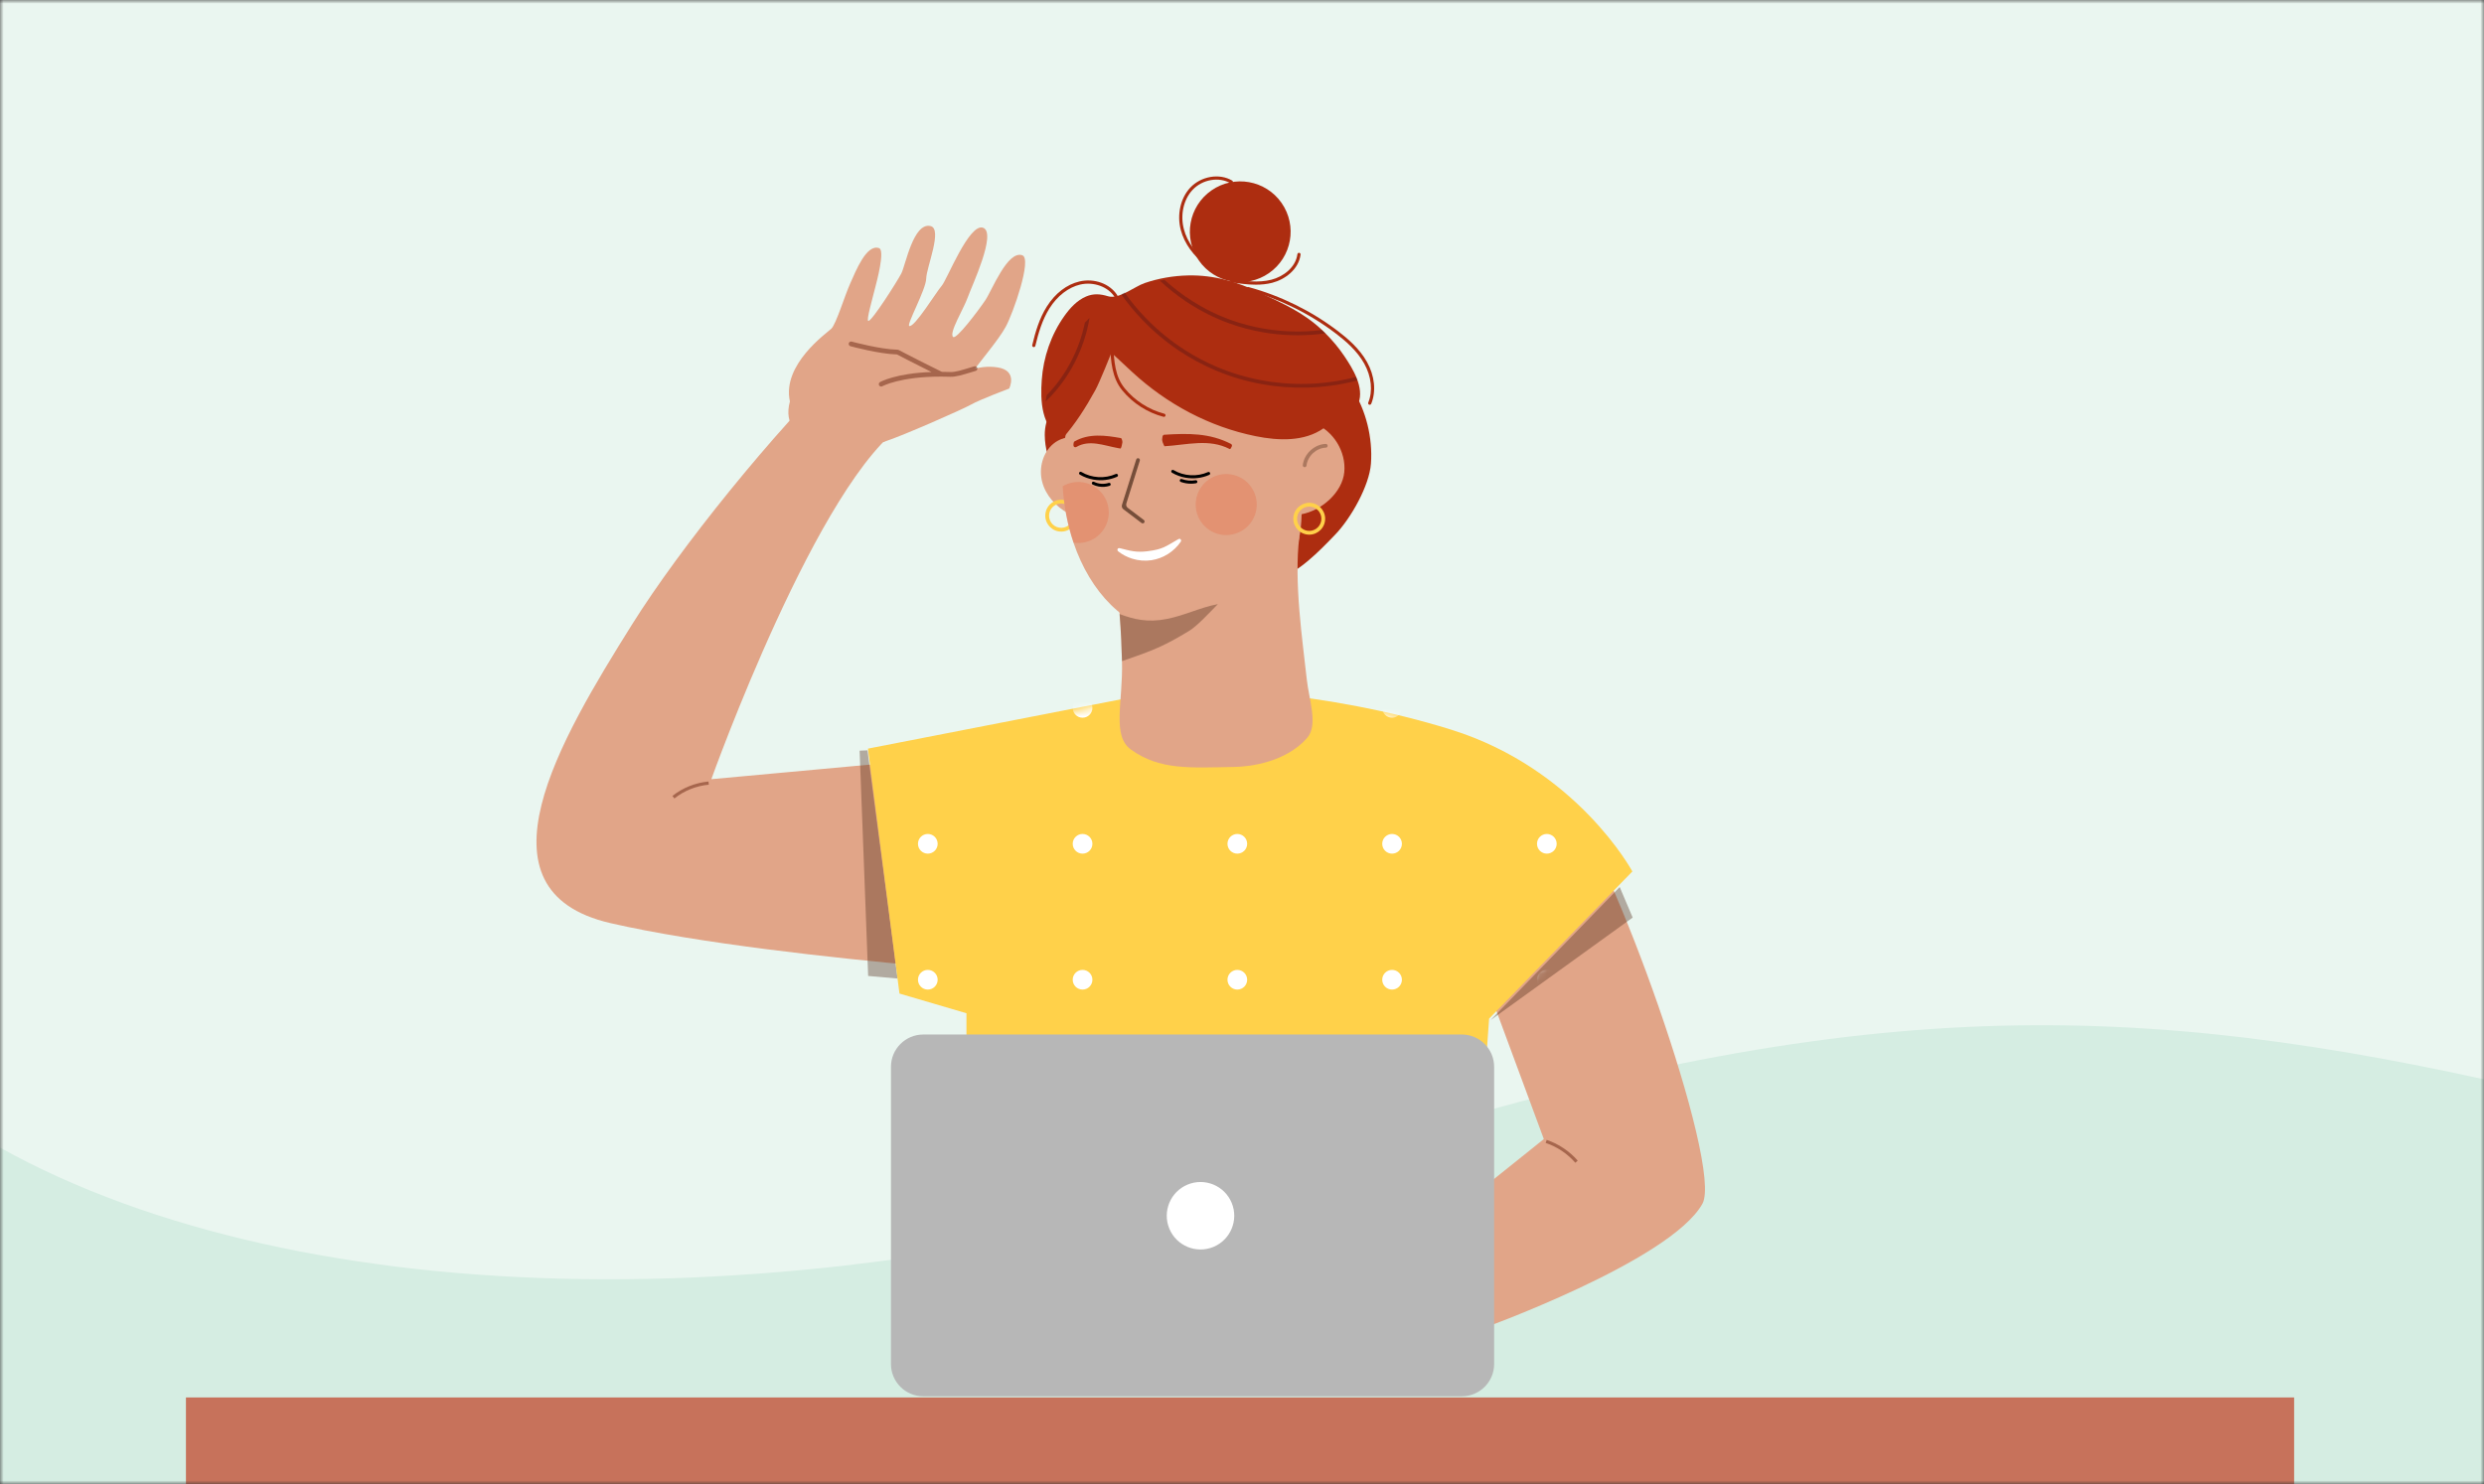
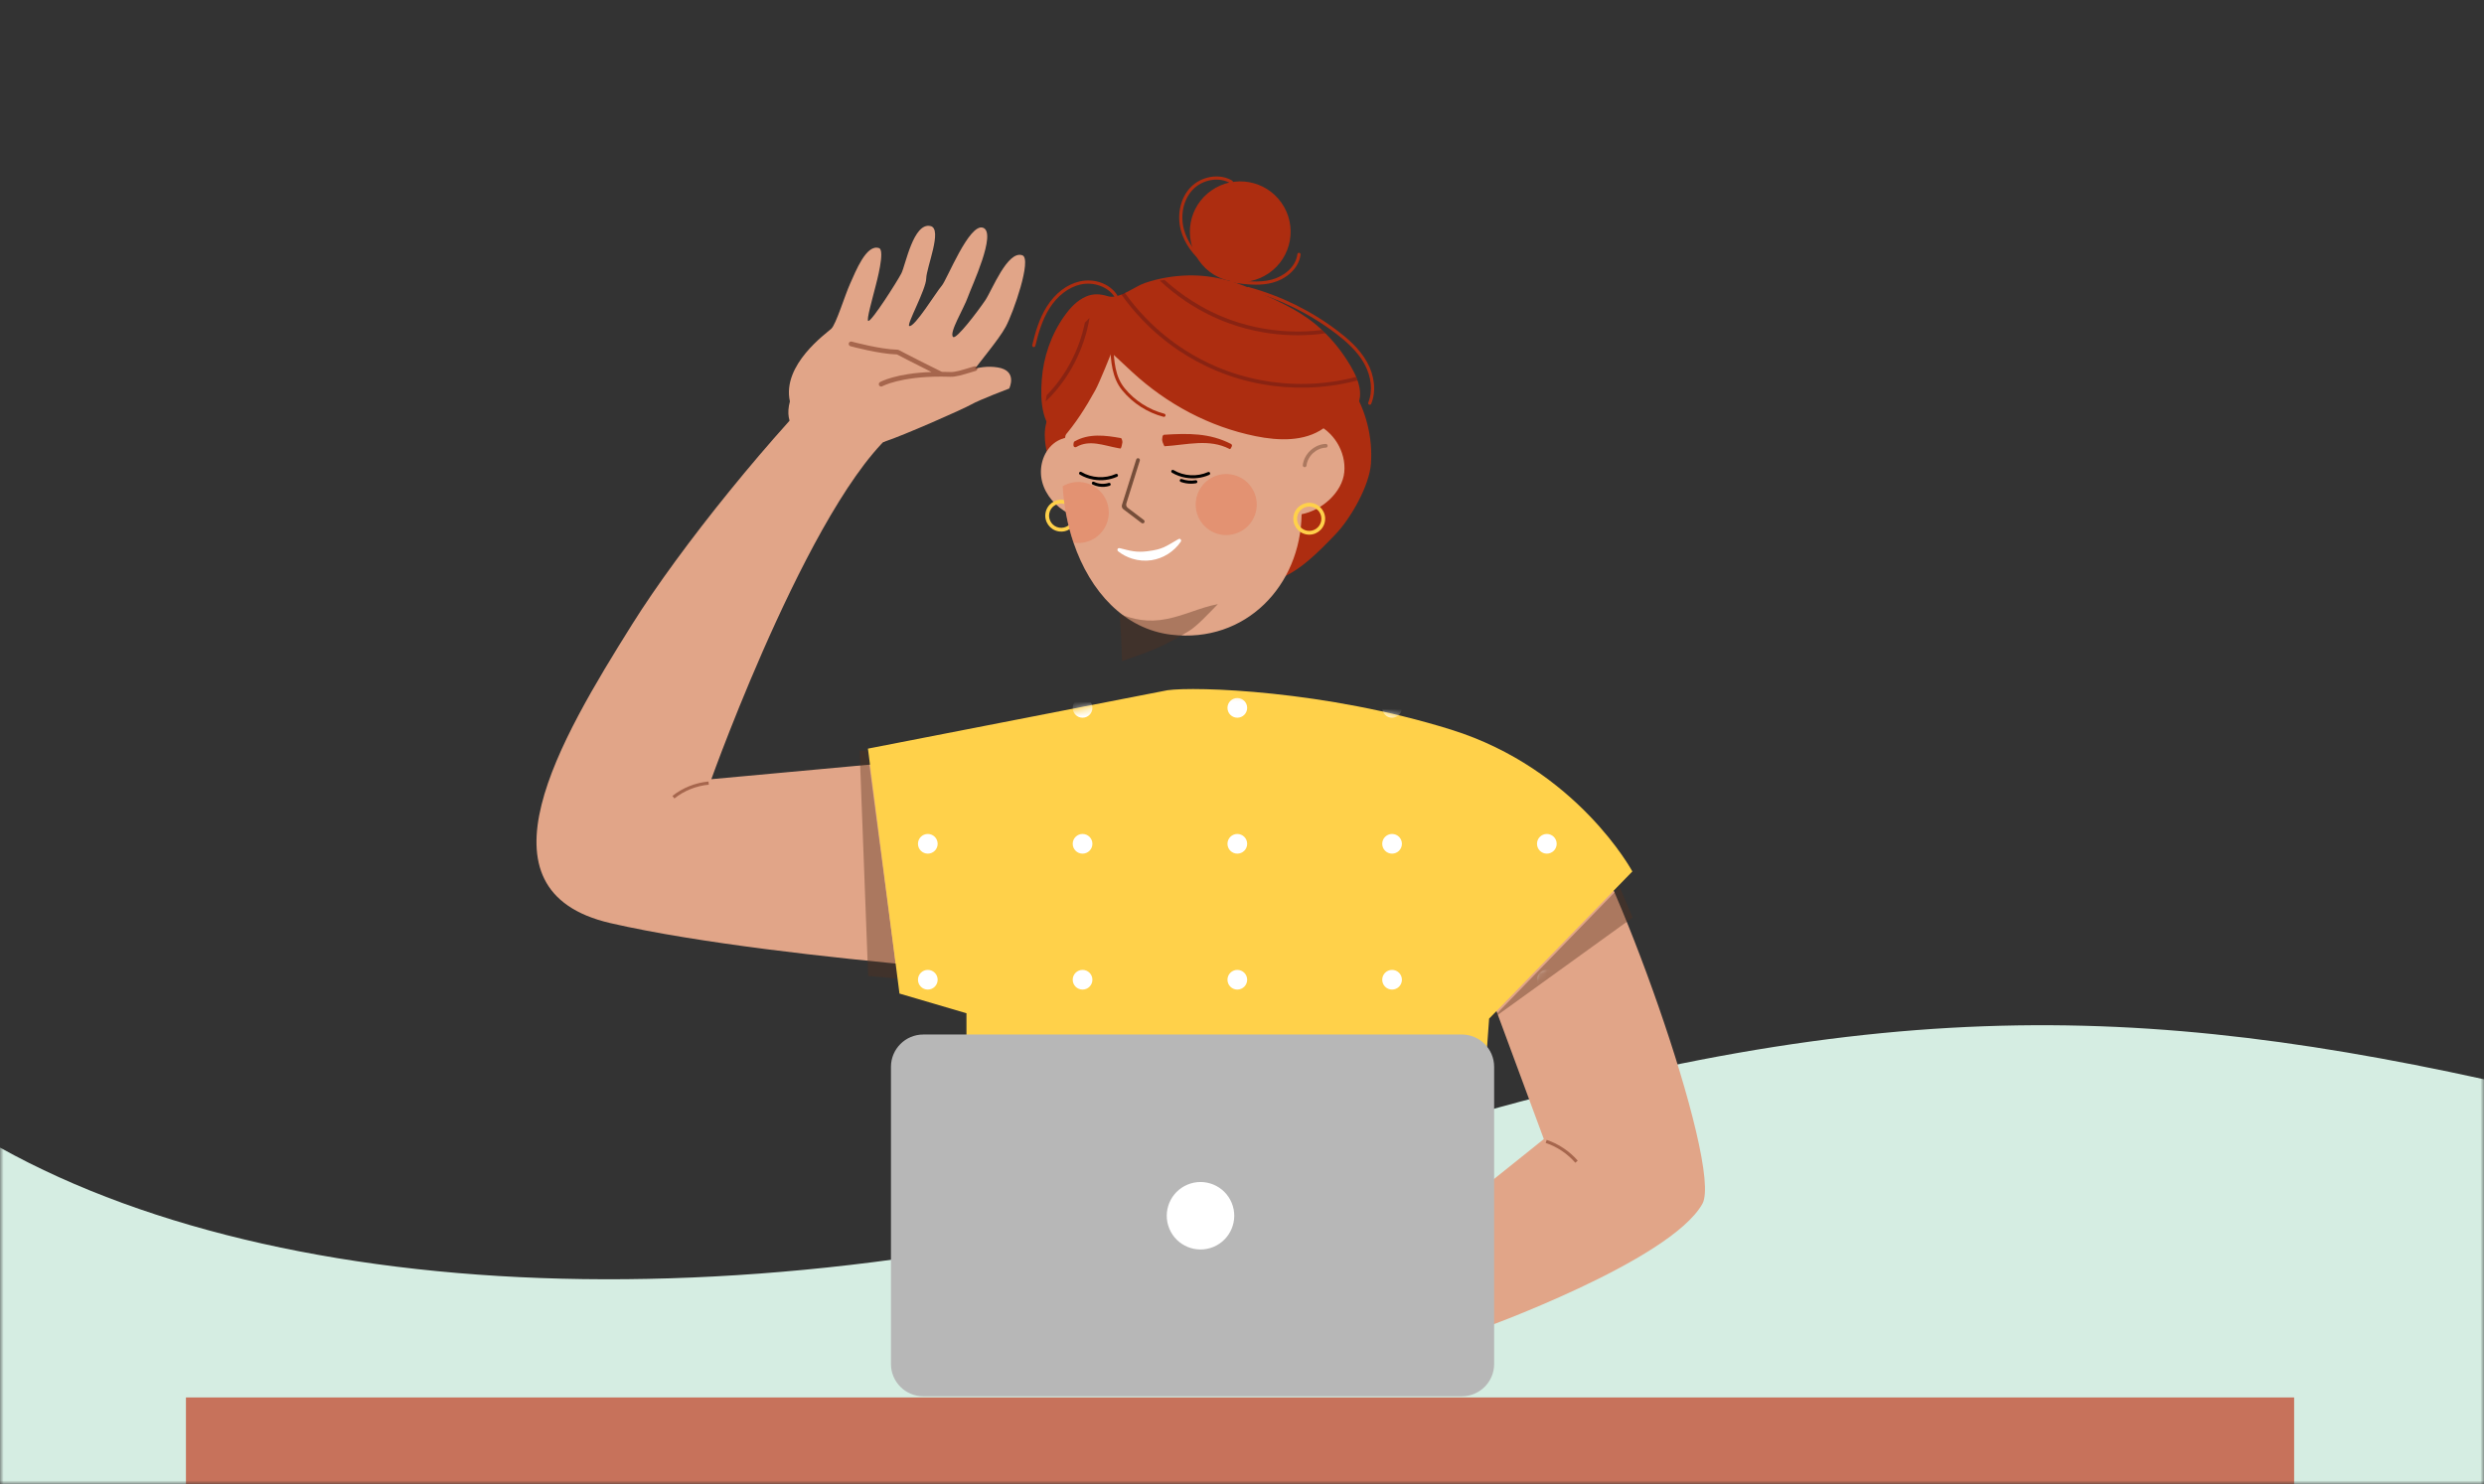
<svg xmlns="http://www.w3.org/2000/svg" width="338" height="202" viewBox="0 0 338 202" fill="none">
  <rect x="0" y="0" width="338" height="202" fill="#333333" stroke="none" />
  <g clip-path="url(#clip0_2705_31187)">
    <mask id="mask0_2705_31187" style="mask-type:luminance" maskUnits="userSpaceOnUse" x="0" y="0" width="338" height="202">
      <path d="M338 0H0V202H338V0Z" fill="white" />
    </mask>
    <g mask="url(#mask0_2705_31187)">
-       <path d="M338 0H0V202H338V0Z" fill="#EAF6F0" />
      <path d="M338 146.9C286.8 135.7 248.3 135.7 179.5 158.1C110.7 180.5 41 179 0 156.2V202H338.3L338 146.9Z" fill="#D5EDE2" />
      <path d="M201.244 181C201.244 181 227.234 171.694 231.645 163.856C234.543 158.714 218.897 115.364 213.503 109.975C208.109 104.587 163.484 99.688 163.484 99.688C159.593 100.205 141.151 101.958 124.646 103.494C109.953 104.858 96.793 106.055 96.793 106.055C96.793 106.055 111.506 64.911 123.275 57.563C123.437 52.04 122.023 42.653 115.072 49.279C105.178 58.883 92.535 74.559 86.007 84.994C76.198 100.667 63.94 121.242 83.065 125.648C95.035 128.408 113.538 130.402 125.707 131.507C127.006 131.624 128.232 131.73 129.372 131.828C134.606 132.276 137.985 132.508 137.985 132.508H201.734L210.071 155.04L177.705 181H201.244Z" fill="#E1A588" />
      <path d="M134.079 40.854C134.983 39.517 137.092 34.035 139.111 34.748C140.458 35.224 137.873 42.596 136.852 44.475C135.83 46.355 133.354 49.151 131.343 51.954C129.333 54.757 121.716 58.188 120.324 60.128C115.315 61.02 105.733 61.171 107.482 54.638C106.377 49.641 112.447 45.368 113.107 44.752C113.766 44.137 114.945 40.229 115.689 38.585C116.432 36.941 117.893 33.165 119.618 33.773C120.469 34.072 119.253 38.491 119.119 39.034C118.733 40.597 117.845 43.642 118.154 43.682C118.63 43.743 122.064 38.333 122.642 37.224C123.22 36.114 124.276 30.227 126.618 30.769C128.298 31.158 126.057 36.407 126.031 37.912C126.005 39.417 123.297 44.247 123.73 44.374C124.45 44.587 127.432 39.692 128.142 38.895C128.852 38.099 131.882 30.299 133.773 31.002C135.664 31.705 132.204 38.986 131.703 40.423C131.149 42.01 129.083 45.32 129.691 45.864C130.122 46.25 133.067 42.35 134.079 40.854Z" fill="#E1A588" />
      <path d="M120.509 49.885C120.509 49.885 127.55 50.966 129.347 50.96C131.145 50.954 132.882 49.574 135.716 50.003C138.551 50.432 137.322 52.884 137.322 52.884C137.322 52.884 133.286 54.41 132.151 55.058C131.015 55.706 122.946 59.266 120.324 60.127C117.338 61.109 120.509 49.885 120.509 49.885Z" fill="#E1A588" />
      <path opacity="0.5" fill-rule="evenodd" clip-rule="evenodd" d="M120.063 52.572C119.91 52.659 119.716 52.608 119.625 52.458C119.624 52.456 119.623 52.454 119.622 52.452C119.533 52.297 119.587 52.099 119.742 52.01C119.841 51.954 121.905 50.808 126.746 50.634C124.314 49.426 122.425 48.44 122.05 48.244C119.631 48.181 115.881 47.164 115.72 47.12C115.637 47.097 115.57 47.044 115.529 46.975C115.484 46.902 115.469 46.812 115.494 46.723C115.541 46.551 115.719 46.449 115.891 46.496C115.93 46.507 119.804 47.557 122.139 47.599C122.189 47.599 122.239 47.612 122.284 47.636C122.31 47.65 124.922 49.023 128.164 50.612C128.548 50.614 128.946 50.622 129.359 50.636C129.966 50.658 130.874 50.38 131.925 50.059C132.139 49.994 132.358 49.927 132.581 49.861C132.752 49.81 132.932 49.908 132.983 50.079C133.034 50.251 132.936 50.431 132.765 50.481C132.544 50.547 132.326 50.614 132.114 50.678L132.112 50.679C131.006 51.017 130.051 51.308 129.336 51.283C128.911 51.268 128.503 51.261 128.11 51.26C128.097 51.261 128.083 51.261 128.07 51.26C122.478 51.252 120.094 52.555 120.063 52.572Z" fill="#6D2813" />
      <path d="M186.547 63.1C186.331 66.12 183.807 70.555 181.703 72.745C179.446 75.093 176.726 77.909 173.745 78.866C167.256 80.95 161.479 77.451 155.406 74.604C150.034 72.085 142.229 66.398 142.162 59.215C142.141 56.906 143.428 54.717 145.121 53.26C146.815 51.804 148.879 50.972 150.932 50.28C159.055 47.538 167.672 46.596 176.042 47.552C182.849 48.329 187.053 56.038 186.547 63.1Z" fill="#AD2D10" />
      <path opacity="0.38" d="M202.818 138.854L222.161 124.891L220.395 120.734L202.818 138.854Z" fill="#56301F" />
      <path opacity="0.38" d="M122.135 133.19C120.89 133.083 119.549 132.966 118.129 132.838L116.969 102.176L118.04 102.127L122.135 133.19Z" fill="#56301F" />
      <path d="M158.851 93.951L118.1 101.897L122.393 135.235L131.507 137.915V166.332L201.207 158.289L202.626 138.647L222.117 118.614C222.117 118.614 214.611 104.674 197.454 99.313C180.297 93.951 162.604 93.415 158.851 93.951Z" fill="#FFD14A" />
      <mask id="mask1_2705_31187" style="mask-type:luminance" maskUnits="userSpaceOnUse" x="118" y="94" width="105" height="73">
        <path d="M158.896 94.254L118.145 102.2L122.438 135.537L131.552 138.218V166.634L201.252 158.592L202.671 138.95L222.162 118.917C222.162 118.917 214.656 104.977 197.499 99.615C180.342 94.254 162.649 93.717 158.896 94.254Z" fill="white" />
      </mask>
      <g mask="url(#mask1_2705_31187)">
        <path d="M127.587 96.349C127.587 97.088 126.988 97.688 126.248 97.688C125.509 97.688 124.909 97.088 124.909 96.349C124.909 95.609 125.509 95.01 126.248 95.01C126.988 95.01 127.587 95.609 127.587 96.349Z" fill="white" />
        <path d="M148.644 96.349C148.644 97.088 148.044 97.688 147.305 97.688C146.565 97.688 145.966 97.088 145.966 96.349C145.966 95.609 146.565 95.01 147.305 95.01C148.044 95.01 148.644 95.609 148.644 96.349Z" fill="white" />
        <path d="M169.702 96.349C169.702 97.088 169.103 97.688 168.363 97.688C167.624 97.688 167.024 97.088 167.024 96.349C167.024 95.609 167.624 95.01 168.363 95.01C169.103 95.01 169.702 95.609 169.702 96.349Z" fill="white" />
        <path d="M190.759 96.349C190.759 97.088 190.16 97.688 189.42 97.688C188.681 97.688 188.081 97.088 188.081 96.349C188.081 95.609 188.681 95.01 189.42 95.01C190.16 95.01 190.759 95.609 190.759 96.349Z" fill="white" />
        <path d="M211.819 96.349C211.819 97.088 211.219 97.688 210.48 97.688C209.74 97.688 209.141 97.088 209.141 96.349C209.141 95.609 209.74 95.01 210.48 95.01C211.219 95.01 211.819 95.609 211.819 96.349Z" fill="white" />
        <path d="M127.587 114.851C127.587 115.59 126.988 116.19 126.248 116.19C125.509 116.19 124.909 115.59 124.909 114.851C124.909 114.111 125.509 113.512 126.248 113.512C126.988 113.512 127.587 114.111 127.587 114.851Z" fill="white" />
        <path d="M148.644 114.851C148.644 115.59 148.044 116.19 147.305 116.19C146.565 116.19 145.966 115.59 145.966 114.851C145.966 114.111 146.565 113.512 147.305 113.512C148.044 113.512 148.644 114.111 148.644 114.851Z" fill="white" />
        <path d="M169.702 114.851C169.702 115.59 169.103 116.19 168.363 116.19C167.624 116.19 167.024 115.59 167.024 114.851C167.024 114.111 167.624 113.512 168.363 113.512C169.103 113.512 169.702 114.111 169.702 114.851Z" fill="white" />
        <path d="M190.759 114.851C190.759 115.59 190.16 116.19 189.42 116.19C188.681 116.19 188.081 115.59 188.081 114.851C188.081 114.111 188.681 113.512 189.42 113.512C190.16 113.512 190.759 114.111 190.759 114.851Z" fill="white" />
        <path d="M211.819 114.851C211.819 115.59 211.219 116.19 210.48 116.19C209.74 116.19 209.141 115.59 209.141 114.851C209.141 114.111 209.74 113.512 210.48 113.512C211.219 113.512 211.819 114.111 211.819 114.851Z" fill="white" />
        <path d="M127.587 133.353C127.587 134.092 126.988 134.692 126.248 134.692C125.509 134.692 124.909 134.092 124.909 133.353C124.909 132.613 125.509 132.014 126.248 132.014C126.988 132.014 127.587 132.613 127.587 133.353Z" fill="white" />
        <path d="M148.644 133.353C148.644 134.092 148.044 134.692 147.305 134.692C146.565 134.692 145.966 134.092 145.966 133.353C145.966 132.613 146.565 132.014 147.305 132.014C148.044 132.014 148.644 132.613 148.644 133.353Z" fill="white" />
        <path d="M169.702 133.353C169.702 134.092 169.103 134.692 168.363 134.692C167.624 134.692 167.024 134.092 167.024 133.353C167.024 132.613 167.624 132.014 168.363 132.014C169.103 132.014 169.702 132.613 169.702 133.353Z" fill="white" />
        <path d="M190.759 133.353C190.759 134.092 190.16 134.692 189.42 134.692C188.681 134.692 188.081 134.092 188.081 133.353C188.081 132.613 188.681 132.014 189.42 132.014C190.16 132.014 190.759 132.613 190.759 133.353Z" fill="white" />
        <path d="M211.819 133.353C211.819 134.092 211.219 134.692 210.48 134.692C209.74 134.692 209.141 134.092 209.141 133.353C209.141 132.613 209.74 132.014 210.48 132.014C211.219 132.014 211.819 132.613 211.819 133.353Z" fill="white" />
        <path d="M127.587 151.855C127.587 152.594 126.988 153.194 126.248 153.194C125.509 153.194 124.909 152.594 124.909 151.855C124.909 151.115 125.509 150.516 126.248 150.516C126.988 150.516 127.587 151.115 127.587 151.855Z" fill="white" />
        <path d="M148.644 151.855C148.644 152.594 148.044 153.194 147.305 153.194C146.565 153.194 145.966 152.594 145.966 151.855C145.966 151.115 146.565 150.516 147.305 150.516C148.044 150.516 148.644 151.115 148.644 151.855Z" fill="white" />
        <path d="M169.702 151.855C169.702 152.594 169.103 153.194 168.363 153.194C167.624 153.194 167.024 152.594 167.024 151.855C167.024 151.115 167.624 150.516 168.363 150.516C169.103 150.516 169.702 151.115 169.702 151.855Z" fill="white" />
        <path d="M190.759 151.855C190.759 152.594 190.16 153.194 189.42 153.194C188.681 153.194 188.081 152.594 188.081 151.855C188.081 151.115 188.681 150.516 189.42 150.516C190.16 150.516 190.759 151.115 190.759 151.855Z" fill="white" />
        <path d="M211.819 151.855C211.819 152.594 211.219 153.194 210.48 153.194C209.74 153.194 209.141 152.594 209.141 151.855C209.141 151.115 209.74 150.516 210.48 150.516C211.219 150.516 211.819 151.115 211.819 151.855Z" fill="white" />
      </g>
      <path d="M148.616 60.493C147.258 59.143 144.86 59.164 143.371 60.369C141.882 61.573 141.327 63.722 141.807 65.576C142.286 67.43 143.684 68.968 145.371 69.874C147.058 70.781 148.254 67.645 150.169 67.619L148.616 60.493Z" fill="#E1A588" />
      <path d="M142.265 69.818C142.469 68.64 143.593 67.847 144.771 68.052C145.949 68.256 146.741 69.38 146.537 70.559C146.333 71.737 145.209 72.529 144.031 72.325C142.853 72.12 142.06 70.996 142.265 69.818ZM142.77 69.905C142.614 70.805 143.219 71.663 144.118 71.819C145.017 71.975 145.876 71.37 146.032 70.471C146.188 69.571 145.583 68.713 144.684 68.557C143.784 68.401 142.925 69.006 142.77 69.905Z" fill="#FFD14A" />
      <path d="M144.771 60.715C144.553 62.545 144.5 64.382 144.604 66.18C144.759 68.86 145.26 71.46 146.072 73.859C148.333 80.536 153.005 85.633 159.383 86.39C169.497 87.587 176.978 79.7 177.111 69.989C179.842 69.484 182.652 67.023 182.918 64.259C183.184 61.496 181.449 58.656 178.868 57.636C177.977 50.354 172.631 42.898 165.476 41.283L165.86 40.959C155.655 39.746 146.208 48.592 144.771 60.715Z" fill="#E1A588" />
      <path opacity="0.22" d="M169.245 72.072C171.121 70.75 171.57 68.159 170.249 66.283C168.928 64.407 166.336 63.958 164.46 65.279C162.585 66.601 162.136 69.192 163.457 71.068C164.778 72.943 167.37 73.393 169.245 72.072Z" fill="#EA4D28" />
      <path opacity="0.22" d="M144.604 66.18C144.758 68.861 145.259 71.461 146.071 73.859C148.31 74.211 150.423 72.704 150.811 70.467C151.203 68.204 149.687 66.058 147.424 65.665C146.409 65.489 145.421 65.698 144.604 66.18Z" fill="#EA4D28" />
-       <path d="M152.323 83.356C152.331 83.431 152.334 83.504 152.342 83.578C152.539 86.011 152.624 88.128 152.671 89.993C152.818 95.627 151.249 100.157 153.911 102.041C157.829 104.813 161.696 104.508 168.079 104.384C170.058 104.346 174.951 103.762 177.86 100.444C179.409 98.679 178.104 95.23 177.805 92.394C177.253 87.237 176.035 79.228 176.805 73.05C174.078 72.27 166.147 76.003 163.444 76.528C160.085 77.174 155.296 77.342 152.545 79.586C150.649 81.131 152.121 80.918 152.323 83.356Z" fill="#E1A588" />
      <path d="M154.07 76.046C154.918 76.307 155.824 76.383 156.697 76.248C158.288 76.004 159.774 75.06 160.674 73.725C160.753 73.607 160.721 73.448 160.604 73.369C160.486 73.29 160.371 73.368 160.248 73.438C158.627 74.359 158.265 74.766 156.13 75.031C154.607 75.221 153.79 74.969 152.465 74.637C152.327 74.602 152.193 74.567 152.105 74.678C152.016 74.788 152.035 74.95 152.146 75.038C152.714 75.491 153.373 75.831 154.07 76.046Z" fill="white" />
      <path d="M184.847 54.888C184.161 56.697 181.599 57.236 180.157 58.252C180.133 58.267 180.115 58.279 180.093 58.298C177.492 60.125 173.984 60.005 170.859 59.369C164.545 58.09 158.766 54.989 154.05 50.628C153.343 49.976 151.231 48.008 151.231 48.008C151.231 48.008 149.648 51.996 149.048 53.091C147.787 55.39 146.291 57.762 144.574 59.675C141.671 58.24 141.553 54.565 141.752 51.723C141.97 48.611 143.022 45.55 144.833 43.004C145.606 41.916 146.549 40.89 147.775 40.362C148.788 39.926 149.737 40.004 150.759 40.321C152.252 40.783 154.337 39.01 155.772 38.522C157.663 37.878 159.655 37.537 161.651 37.491C165.215 37.409 168.366 38.37 171.543 39.882C174.591 41.334 177.344 42.514 179.885 44.916C180.047 45.063 180.203 45.216 180.359 45.373C181.323 46.337 182.186 47.374 182.93 48.479C184.069 50.172 185.661 52.733 184.847 54.888Z" fill="#AD2D10" />
      <path opacity="0.26" d="M184.704 51.78C184.554 51.822 184.407 51.859 184.257 51.896C182.178 52.416 180.054 52.698 177.921 52.753C175.907 52.811 173.899 52.67 171.919 52.328C169.681 51.939 167.487 51.299 165.384 50.408C163.649 49.677 161.993 48.774 160.435 47.739H160.429C158.599 46.506 156.909 45.083 155.388 43.482C154.366 42.414 153.42 41.269 152.566 40.057C152.719 39.974 152.873 39.895 153.029 39.818C153.877 41.021 154.816 42.154 155.835 43.213C157.448 44.89 159.257 46.38 161.219 47.635C162.599 48.52 164.062 49.294 165.583 49.937C169.425 51.562 173.575 52.34 177.716 52.251C179.779 52.208 181.842 51.951 183.862 51.467C184.079 51.418 184.297 51.366 184.514 51.305C184.581 51.467 184.645 51.627 184.704 51.78Z" fill="#230918" />
      <path opacity="0.26" d="M180.359 45.373C177.834 45.722 175.266 45.722 172.744 45.37C172.438 45.328 172.141 45.282 171.838 45.226C170.308 44.963 168.799 44.565 167.339 44.042C165.258 43.301 163.262 42.288 161.423 41.061C160.147 40.21 158.937 39.255 157.82 38.202C158.032 38.156 158.24 38.12 158.451 38.086H158.454C159.614 39.151 160.866 40.109 162.194 40.951C163.862 42.013 165.65 42.897 167.51 43.562C168.992 44.088 170.519 44.489 172.071 44.749H172.077C174.654 45.181 177.292 45.239 179.885 44.917C180.047 45.064 180.203 45.217 180.359 45.373Z" fill="#230918" />
      <path opacity="0.26" d="M148.253 43.264C147.552 47.567 145.431 51.653 142.275 54.662C142.312 54.374 142.364 54.083 142.428 53.792C145.052 51.093 146.867 47.61 147.616 43.922C147.824 43.695 148.036 43.478 148.253 43.264Z" fill="#230918" />
      <path d="M158.202 60.191C158.259 60.333 158.426 60.742 158.447 60.74C161.61 60.54 164.511 59.675 167.317 61.114C167.444 61.177 167.545 60.891 167.609 60.765C167.674 60.639 167.624 60.485 167.498 60.42C164.576 58.922 161.657 58.97 158.417 59.175C158.276 59.184 158.207 59.309 158.177 59.447C158.141 59.615 158.093 59.894 158.202 60.191Z" fill="#AD2D10" />
      <path d="M146.277 60.871C146.334 60.881 146.395 60.872 146.449 60.841C148.257 59.8 150.142 60.632 152.17 60.999L152.446 61.047C152.584 61.071 152.697 60.372 152.722 60.233C152.747 60.094 152.655 59.654 152.516 59.629C150.383 59.245 148.151 58.963 146.193 60.091C146.07 60.161 146.028 60.624 146.099 60.747C146.138 60.815 146.205 60.859 146.277 60.871Z" fill="#AD2D10" />
      <path opacity="0.6" d="M155.445 71.235C155.537 71.251 155.634 71.217 155.694 71.137C155.779 71.025 155.757 70.864 155.644 70.778L153.454 69.12C153.272 68.983 153.196 68.746 153.264 68.528L155.096 62.697C155.139 62.562 155.063 62.418 154.929 62.375C154.794 62.332 154.649 62.408 154.607 62.543L152.667 68.719C152.599 68.937 152.675 69.174 152.857 69.311L155.335 71.187C155.368 71.213 155.406 71.229 155.445 71.235Z" fill="#301408" />
      <path opacity="0.38" d="M177.482 63.587C177.487 63.587 177.492 63.588 177.497 63.589C177.637 63.605 177.764 63.504 177.78 63.363C177.929 62.069 179.108 60.979 180.41 60.932C180.551 60.928 180.662 60.808 180.657 60.667C180.652 60.526 180.532 60.415 180.391 60.42C178.847 60.475 177.447 61.77 177.271 63.305C177.256 63.44 177.349 63.564 177.482 63.587Z" fill="#56301F" />
      <path opacity="0.38" d="M152.342 83.577C152.539 86.01 152.625 88.127 152.671 89.992C156.926 88.529 158.396 87.941 161.809 85.869C162.902 85.205 164.423 83.544 165.718 82.228C163.37 82.659 161.255 83.754 158.76 84.248C156.153 84.764 154.291 84.305 152.342 83.577Z" fill="#56301F" />
      <path d="M176.013 70.236C176.217 69.058 177.341 68.266 178.519 68.469C179.697 68.674 180.489 69.798 180.285 70.976C180.081 72.154 178.957 72.946 177.779 72.742C176.601 72.538 175.808 71.413 176.013 70.236ZM176.518 70.323C176.362 71.222 176.967 72.081 177.866 72.237C178.766 72.393 179.624 71.788 179.78 70.889C179.936 69.989 179.331 69.13 178.432 68.975C177.532 68.819 176.674 69.424 176.518 70.323Z" fill="#FFD14A" />
      <path d="M172.681 37.167C175.787 35.003 176.55 30.73 174.386 27.624C172.222 24.518 167.949 23.755 164.843 25.919C161.737 28.083 160.973 32.356 163.137 35.462C165.302 38.568 169.574 39.332 172.681 37.167Z" fill="#AD2D10" />
      <path d="M148.79 65.28C148.136 65.167 147.502 64.938 146.929 64.597C146.831 64.538 146.799 64.411 146.857 64.312C146.916 64.214 147.044 64.182 147.142 64.24C148.544 65.075 150.341 65.18 151.831 64.513C151.935 64.467 152.058 64.513 152.105 64.618C152.152 64.722 152.105 64.845 152 64.892C150.998 65.341 149.867 65.467 148.79 65.28Z" fill="black" />
      <path d="M161.333 65.022C160.679 64.909 160.045 64.68 159.473 64.339C159.374 64.281 159.342 64.153 159.4 64.055C159.459 63.956 159.586 63.924 159.685 63.982C161.087 64.818 162.884 64.922 164.374 64.255C164.478 64.209 164.601 64.255 164.648 64.36C164.695 64.465 164.648 64.588 164.543 64.634C163.541 65.083 162.41 65.209 161.333 65.022Z" fill="black" />
      <path d="M149.516 66.224C149.227 66.174 148.946 66.083 148.682 65.953C148.579 65.901 148.537 65.777 148.588 65.674C148.639 65.571 148.763 65.529 148.866 65.58C149.481 65.885 150.207 65.938 150.86 65.728C150.969 65.692 151.086 65.752 151.122 65.861C151.157 65.97 151.097 66.087 150.988 66.123C150.513 66.277 150.005 66.309 149.516 66.224Z" fill="black" />
      <path d="M161.354 65.776C161.122 65.736 160.892 65.675 160.669 65.594C160.561 65.555 160.505 65.436 160.544 65.328C160.583 65.22 160.703 65.165 160.809 65.204C161.408 65.42 162.055 65.476 162.681 65.366C162.794 65.346 162.902 65.422 162.922 65.535C162.942 65.648 162.866 65.755 162.753 65.775C162.289 65.856 161.816 65.856 161.354 65.776Z" fill="black" />
      <path d="M170.888 38.749C169.739 38.749 168.596 38.584 167.539 38.43C167.421 38.413 167.338 38.303 167.356 38.184C167.373 38.066 167.486 37.983 167.601 38.001C169.304 38.248 171.233 38.527 173 38.072C174.59 37.662 176.301 36.429 176.539 34.599C176.555 34.48 176.662 34.397 176.783 34.412C176.901 34.427 176.985 34.536 176.97 34.655C176.705 36.686 174.84 38.046 173.108 38.492C172.38 38.68 171.633 38.749 170.888 38.749Z" fill="#AD2D10" />
      <path d="M164.304 36.228C164.259 36.228 164.214 36.214 164.175 36.185C162.403 34.865 161.16 33.138 160.676 31.322C160.12 29.236 160.623 26.969 161.958 25.545C163.431 23.973 165.937 23.549 167.661 24.579C167.764 24.641 167.798 24.774 167.736 24.877C167.675 24.979 167.541 25.013 167.439 24.952C165.883 24.022 163.614 24.413 162.274 25.842C161.04 27.159 160.577 29.266 161.095 31.21C161.554 32.933 162.74 34.576 164.434 35.837C164.53 35.908 164.55 36.044 164.479 36.141C164.436 36.197 164.371 36.228 164.304 36.228Z" fill="#AD2D10" />
      <path d="M140.668 47.243C140.651 47.243 140.635 47.241 140.617 47.237C140.501 47.209 140.429 47.092 140.457 46.975C140.878 45.217 141.41 43.363 142.444 41.724C143.576 39.928 145.151 38.716 146.878 38.312C148.897 37.839 151.014 38.607 152.025 40.178C152.09 40.279 152.061 40.413 151.961 40.477C151.86 40.542 151.726 40.513 151.661 40.413C150.761 39.016 148.792 38.31 146.977 38.734C145.385 39.107 143.867 40.281 142.811 41.955C141.811 43.541 141.291 45.354 140.879 47.076C140.855 47.176 140.766 47.243 140.668 47.243Z" fill="#AD2D10" />
      <path d="M158.378 56.741C158.36 56.741 158.341 56.739 158.323 56.734C156.136 56.163 154.142 54.885 152.709 53.137C151.294 51.411 151.166 49.194 151.043 47.051L151.034 46.894C151.027 46.774 151.118 46.671 151.238 46.664C151.361 46.657 151.46 46.749 151.467 46.869L151.476 47.026C151.601 49.196 151.719 51.245 153.044 52.862C154.42 54.54 156.333 55.766 158.433 56.314C158.549 56.344 158.618 56.463 158.588 56.579C158.562 56.676 158.474 56.741 158.378 56.741Z" fill="#AD2D10" />
      <path d="M186.382 55.097C186.354 55.097 186.326 55.092 186.299 55.081C186.188 55.036 186.136 54.909 186.181 54.798C186.823 53.231 186.615 51.241 185.625 49.475C184.635 47.708 183.049 46.369 181.778 45.401C178.226 42.694 174.069 40.649 169.756 39.487C169.641 39.456 169.572 39.337 169.603 39.221C169.635 39.106 169.753 39.037 169.869 39.068C174.235 40.245 178.444 42.316 182.041 45.056C183.345 46.05 184.974 47.426 186.004 49.264C187.058 51.144 187.274 53.274 186.583 54.963C186.548 55.047 186.467 55.097 186.382 55.097Z" fill="#AD2D10" />
      <path opacity="0.5" d="M91.766 108.677L91.496 108.337C92.89 107.229 94.634 106.531 96.408 106.373L96.447 106.805C94.756 106.956 93.094 107.62 91.766 108.677Z" fill="#6D2813" />
      <path opacity="0.5" d="M214.355 158.261C213.274 157.022 211.879 156.089 210.32 155.563L210.459 155.152C212.09 155.702 213.55 156.679 214.682 157.975L214.355 158.261Z" fill="#6D2813" />
      <path d="M312.164 190.209H25.301V202.405H312.164V190.209Z" fill="#C7725B" />
      <path d="M198.909 190.053H125.634C123.204 190.053 121.234 188.084 121.234 185.654V145.208C121.234 142.778 123.204 140.809 125.634 140.809H198.909C201.339 140.809 203.309 142.778 203.309 145.208V185.654C203.309 188.084 201.339 190.053 198.909 190.053Z" fill="#B7B7B7" />
      <path d="M165.111 169.719C167.454 168.748 168.566 166.063 167.596 163.72C166.626 161.377 163.94 160.265 161.597 161.235C159.255 162.206 158.142 164.891 159.112 167.234C160.083 169.577 162.769 170.689 165.111 169.719Z" fill="white" />
    </g>
  </g>
  <defs>
    <clipPath id="clip0_2705_31187">
      <rect width="338" height="202" fill="white" />
    </clipPath>
  </defs>
</svg>